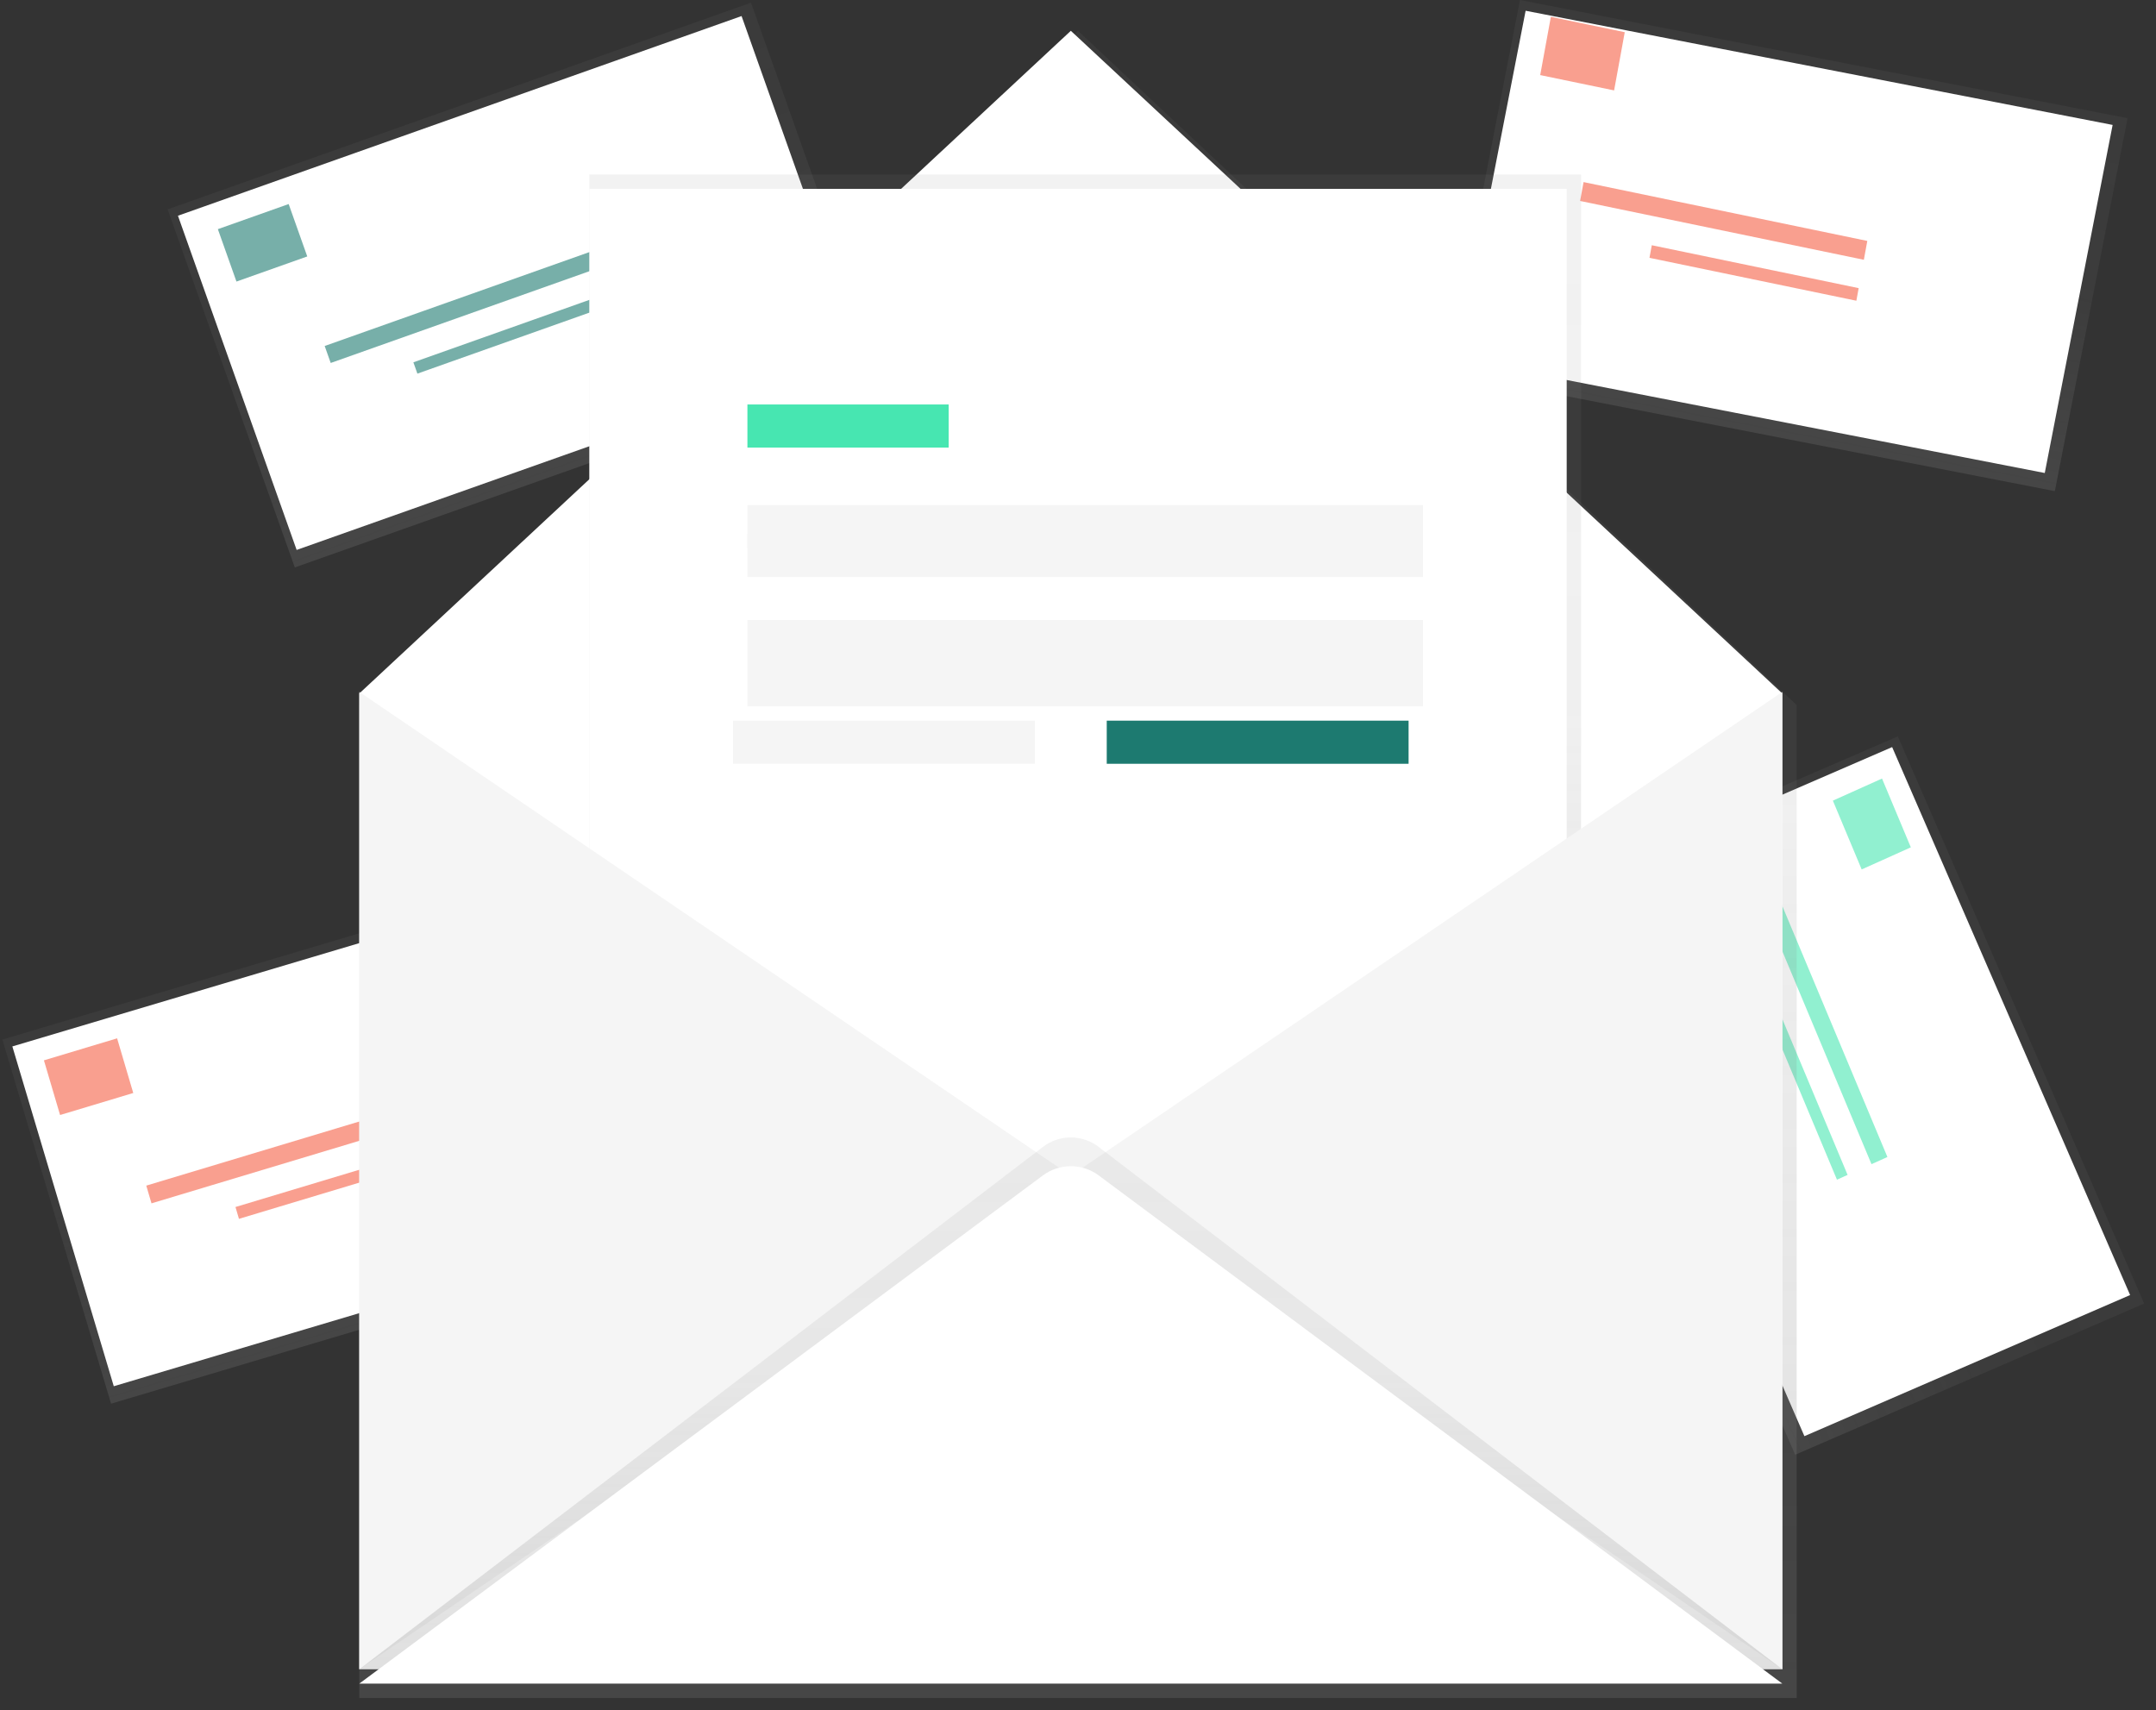
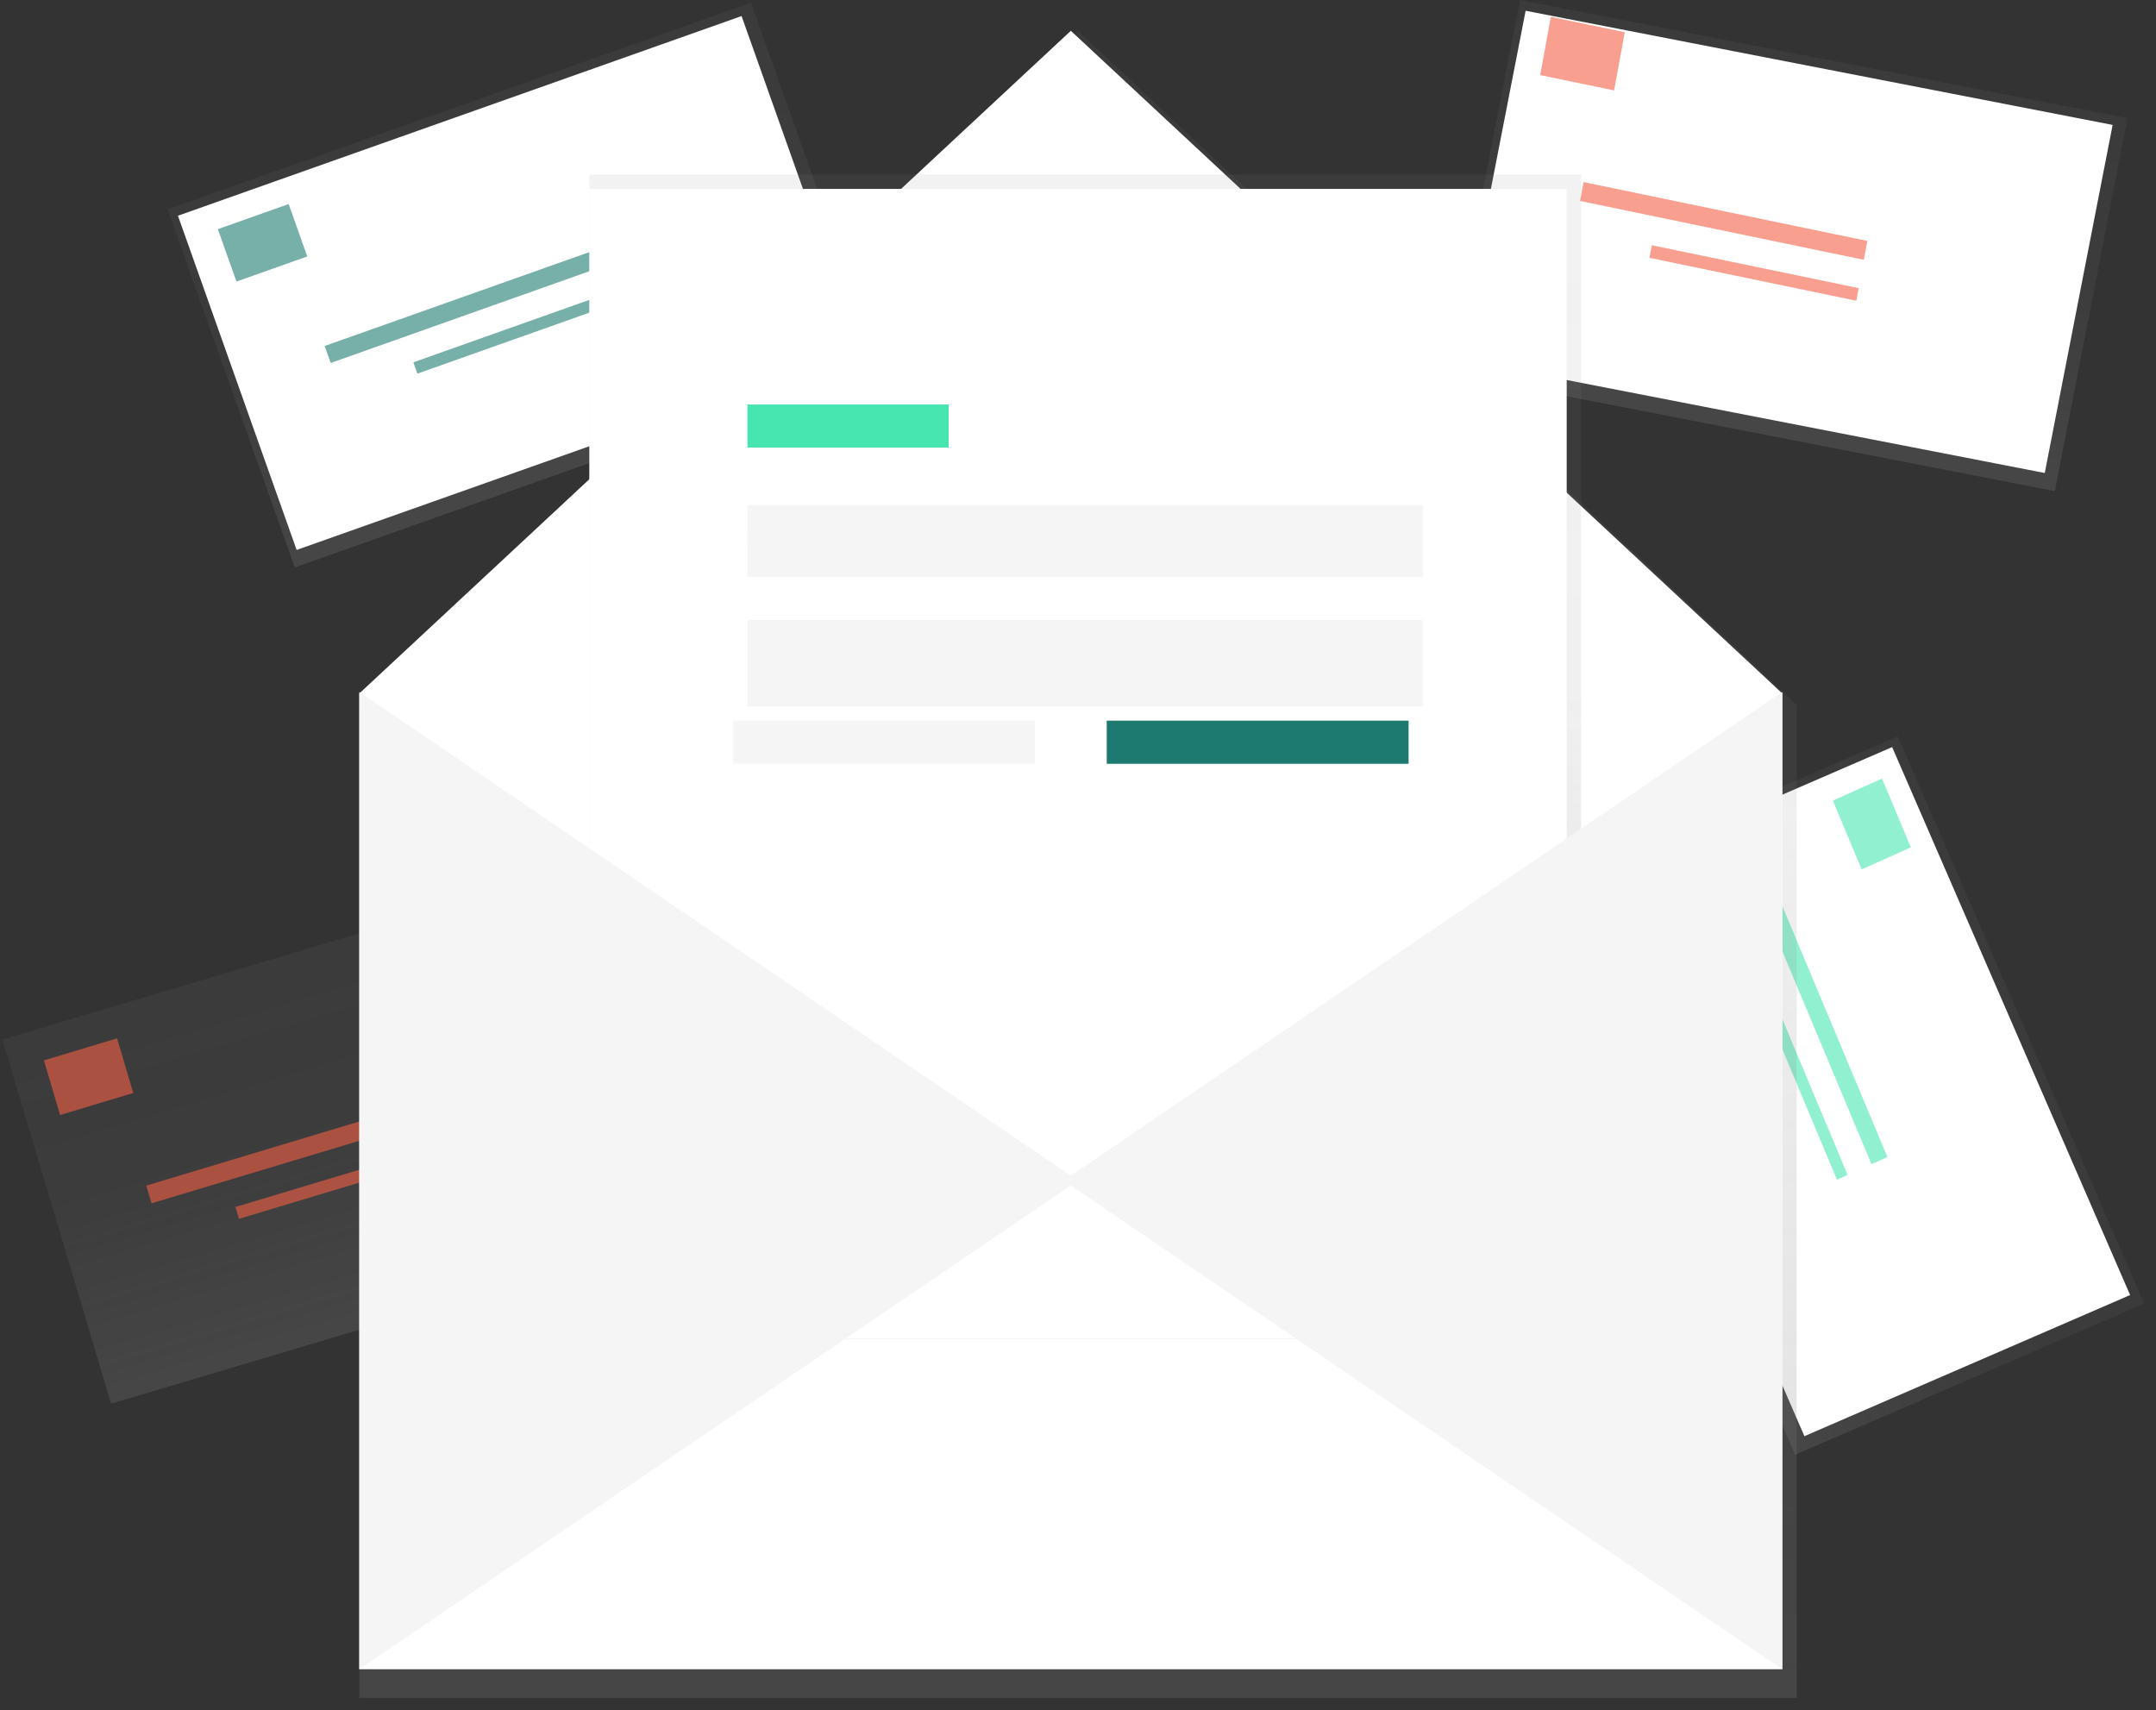
<svg xmlns="http://www.w3.org/2000/svg" width="150px" height="119px" viewBox="0 0 150 119" version="1.1">
  <rect x="0" y="0" width="150" height="119" fill="#333333" stroke="none" />
  <title>Process Step 3</title>
  <desc>Created with Sketch.</desc>
  <defs>
    <linearGradient x1="50%" y1="100%" x2="50%" y2="3.67537947e-14%" id="linearGradient-1">
      <stop stop-color="#808080" stop-opacity="0.25" offset="0%" />
      <stop stop-color="#808080" stop-opacity="0.12" offset="54%" />
      <stop stop-color="#808080" stop-opacity="0.1" offset="100%" />
    </linearGradient>
    <linearGradient x1="0.006%" y1="50%" x2="100.006%" y2="50%" id="linearGradient-2">
      <stop stop-color="#808080" stop-opacity="0.25" offset="0%" />
      <stop stop-color="#808080" stop-opacity="0.12" offset="54%" />
      <stop stop-color="#808080" stop-opacity="0.1" offset="100%" />
    </linearGradient>
    <linearGradient x1="0%" y1="50%" x2="100%" y2="50%" id="linearGradient-3">
      <stop stop-color="#808080" stop-opacity="0.25" offset="0%" />
      <stop stop-color="#808080" stop-opacity="0.12" offset="54%" />
      <stop stop-color="#808080" stop-opacity="0.1" offset="100%" />
    </linearGradient>
    <linearGradient x1="50%" y1="100%" x2="50%" y2="1.83768973e-14%" id="linearGradient-4">
      <stop stop-color="#808080" stop-opacity="0.25" offset="0%" />
      <stop stop-color="#808080" stop-opacity="0.12" offset="54%" />
      <stop stop-color="#808080" stop-opacity="0.1" offset="100%" />
    </linearGradient>
    <linearGradient x1="50.001%" y1="100%" x2="50.001%" y2="0%" id="linearGradient-5">
      <stop stop-color="#808080" stop-opacity="0.25" offset="0%" />
      <stop stop-color="#808080" stop-opacity="0.12" offset="54%" />
      <stop stop-color="#808080" stop-opacity="0.1" offset="100%" />
    </linearGradient>
    <linearGradient x1="50.001%" y1="100%" x2="50.001%" y2="0%" id="linearGradient-6">
      <stop stop-color="#808080" stop-opacity="0.25" offset="0%" />
      <stop stop-color="#808080" stop-opacity="0.12" offset="54%" />
      <stop stop-color="#808080" stop-opacity="0.1" offset="100%" />
    </linearGradient>
    <linearGradient x1="49.999%" y1="100%" x2="49.999%" y2="1.60681221e-05%" id="linearGradient-7">
      <stop stop-color="#808080" stop-opacity="0.25" offset="0%" />
      <stop stop-color="#808080" stop-opacity="0.12" offset="54%" />
      <stop stop-color="#808080" stop-opacity="0.1" offset="100%" />
    </linearGradient>
  </defs>
  <g id="Member-/-PSP-/-Physician-Hub" stroke="none" stroke-width="1" fill="none" fill-rule="evenodd">
    <g id="Home---Patients" transform="translate(-294, -2019)" fill-rule="nonzero">
      <g id="Process-Step-3-Asset" transform="translate(294, 2018)">
        <polygon id="Rectangle" fill="url(#linearGradient-1)" transform="translate(24.582, 79.854) rotate(-16.6) translate(-24.582, -79.854) " points="3.047 66.628 46.109 66.641 46.117 93.08 3.055 93.067" />
-         <polygon id="Rectangle" fill="#FFFFFF" transform="translate(24.324, 79.695) rotate(-16.6) translate(-24.324, -79.695) " points="3.519 67.351 45.121 67.364 45.129 92.039 3.527 92.025" />
        <g id="Group" opacity="0.6" transform="translate(3, 73.143)" fill="#F55F44">
          <polygon id="Rectangle" transform="translate(3.163, 2.771) rotate(163.4) translate(-3.163, -2.771) " points="0.509 0.795 5.826 0.781 5.816 4.748 0.499 4.761" />
          <polygon id="Rectangle" transform="translate(17.135, 8.025) rotate(163.4) translate(-17.135, -8.025) " points="6.927 7.409 27.347 7.355 27.343 8.641 6.924 8.695" />
          <polygon id="Rectangle" transform="translate(20.633, 10.105) rotate(163.4) translate(-20.633, -10.105) " points="13.19 9.695 28.079 9.656 28.077 10.514 13.187 10.553" />
        </g>
        <polygon id="Rectangle" fill="url(#linearGradient-2)" transform="translate(124.357, 18.087) rotate(-78.98) translate(-124.357, -18.087) " points="111.134 -3.448 137.571 -3.443 137.581 39.622 111.143 39.616" />
        <polygon id="Rectangle" fill="#FFFFFF" transform="translate(124.202, 17.829) rotate(-78.98) translate(-124.202, -17.829) " points="111.86 -2.976 136.534 -2.971 136.543 38.634 111.869 38.629" />
        <g id="Group" opacity="0.6" transform="translate(107, 2.143)" fill="#F55F44">
          <polygon id="Rectangle" transform="translate(3.099, 2.589) rotate(-168.98) translate(-3.099, -2.589) " points="0.451 0.498 5.701 0.562 5.748 4.68 0.498 4.616" />
          <polygon id="Rectangle" transform="translate(12.924, 14.23) rotate(-168.98) translate(-12.924, -14.23) " points="2.837 13.441 22.995 13.685 23.011 15.02 2.852 14.775" />
          <polygon id="Rectangle" transform="translate(15.037, 17.851) rotate(-168.98) translate(-15.037, -17.851) " points="7.683 17.316 22.382 17.495 22.392 18.386 7.693 18.207" />
        </g>
        <polygon id="Rectangle" fill="url(#linearGradient-3)" transform="translate(128.467, 77.228) rotate(-23.45) translate(-128.467, -77.228) " points="115.227 55.71 141.689 55.721 141.707 98.746 115.245 98.735" />
        <polygon id="Rectangle" fill="#FFFFFF" transform="translate(128.591, 76.954) rotate(-23.45) translate(-128.591, -76.954) " points="116.234 56.166 140.93 56.176 140.947 97.742 116.251 97.732" />
        <g id="Group" opacity="0.6" transform="translate(122, 55.143)" fill="#47E6B1">
          <polygon id="Rectangle" transform="translate(8.231, 3.189) rotate(-113.45) translate(-8.231, -3.189) " points="5.612 1.281 10.801 1.347 10.85 5.096 5.661 5.03" />
          <polygon id="Rectangle" transform="translate(4.911, 17.419) rotate(-113.45) translate(-4.911, -17.419) " points="-5.06 16.685 14.865 16.939 14.881 18.154 -5.044 17.9" />
          <polygon id="Rectangle" transform="translate(3.367, 21.07) rotate(-113.45) translate(-3.367, -21.07) " points="-3.903 20.572 10.626 20.757 10.636 21.568 -3.893 21.383" />
        </g>
        <polygon id="Rectangle" fill="url(#linearGradient-4)" transform="translate(36.381, 20.833) rotate(-19.53) translate(-36.381, -20.833) " points="14.846 7.606 57.906 7.621 57.916 34.061 14.855 34.046" />
        <polygon id="Rectangle" fill="#FFFFFF" transform="translate(36.116, 20.691) rotate(-19.53) translate(-36.116, -20.691) " points="15.311 8.345 56.912 8.36 56.921 33.036 15.32 33.021" />
        <g id="Group" opacity="0.6" transform="translate(15, 15.143)" fill="#1D7A70">
          <polygon id="Rectangle" transform="translate(3.268, 2.751) rotate(160.47) translate(-3.268, -2.751) " points="0.655 0.817 5.882 0.817 5.882 4.686 0.655 4.686" />
          <polygon id="Rectangle" transform="translate(17.258, 7.165) rotate(160.47) translate(-17.258, -7.165) " points="7.221 6.538 27.295 6.537 27.295 7.791 7.221 7.792" />
          <polygon id="Rectangle" transform="translate(20.798, 9.013) rotate(160.47) translate(-20.798, -9.013) " points="13.48 8.595 28.117 8.595 28.117 9.431 13.48 9.432" />
        </g>
        <polygon id="Path" fill="url(#linearGradient-5)" points="75.001 3.143 25 50.058 25 119.143 125 119.143 125 50.058" />
        <polygon id="Path" fill="#FFFFFF" points="124 117.143 25 117.143 25 49.249 74.501 3.143 124 49.249" />
        <rect id="Rectangle" fill="url(#linearGradient-6)" x="41" y="13.143" width="69" height="81" />
        <rect id="Rectangle" fill="#FFFFFF" x="41" y="14.143" width="68" height="80" />
        <polygon id="Path" fill="#F5F5F5" points="25 49.143 75 83.143 25 117.143" />
        <polygon id="Path" fill="#F5F5F5" points="124 49.143 74 83.143 124 117.143" />
-         <path d="M25,117.143 L72.557,80.803 C73.696,79.923 75.301,79.923 76.44,80.803 L124,117.143 L25,117.143 Z" id="Path" fill="url(#linearGradient-7)" />
-         <path d="M25,118.143 L72.557,82.785 C73.709,81.929 75.287,81.929 76.44,82.785 L124,118.143 L25,118.143 Z" id="Path" fill="#FFFFFF" />
        <rect id="Rectangle" fill="#47E6B1" x="52" y="29.143" width="14" height="3" />
        <rect id="Rectangle" fill="#F5F5F5" x="52" y="36.143" width="47" height="3" />
        <rect id="Rectangle" fill="#F5F5F5" x="52" y="38.143" width="47" height="3" />
        <rect id="Rectangle" fill="#F5F5F5" x="52" y="44.143" width="47" height="3" />
        <rect id="Rectangle" fill="#F5F5F5" x="52" y="47.143" width="47" height="3" />
        <rect id="Rectangle" fill="#F5F5F5" x="51" y="51.143" width="21" height="3" />
        <rect id="Rectangle" fill="#1D7A70" x="77" y="51.143" width="21" height="3" />
      </g>
    </g>
  </g>
</svg>